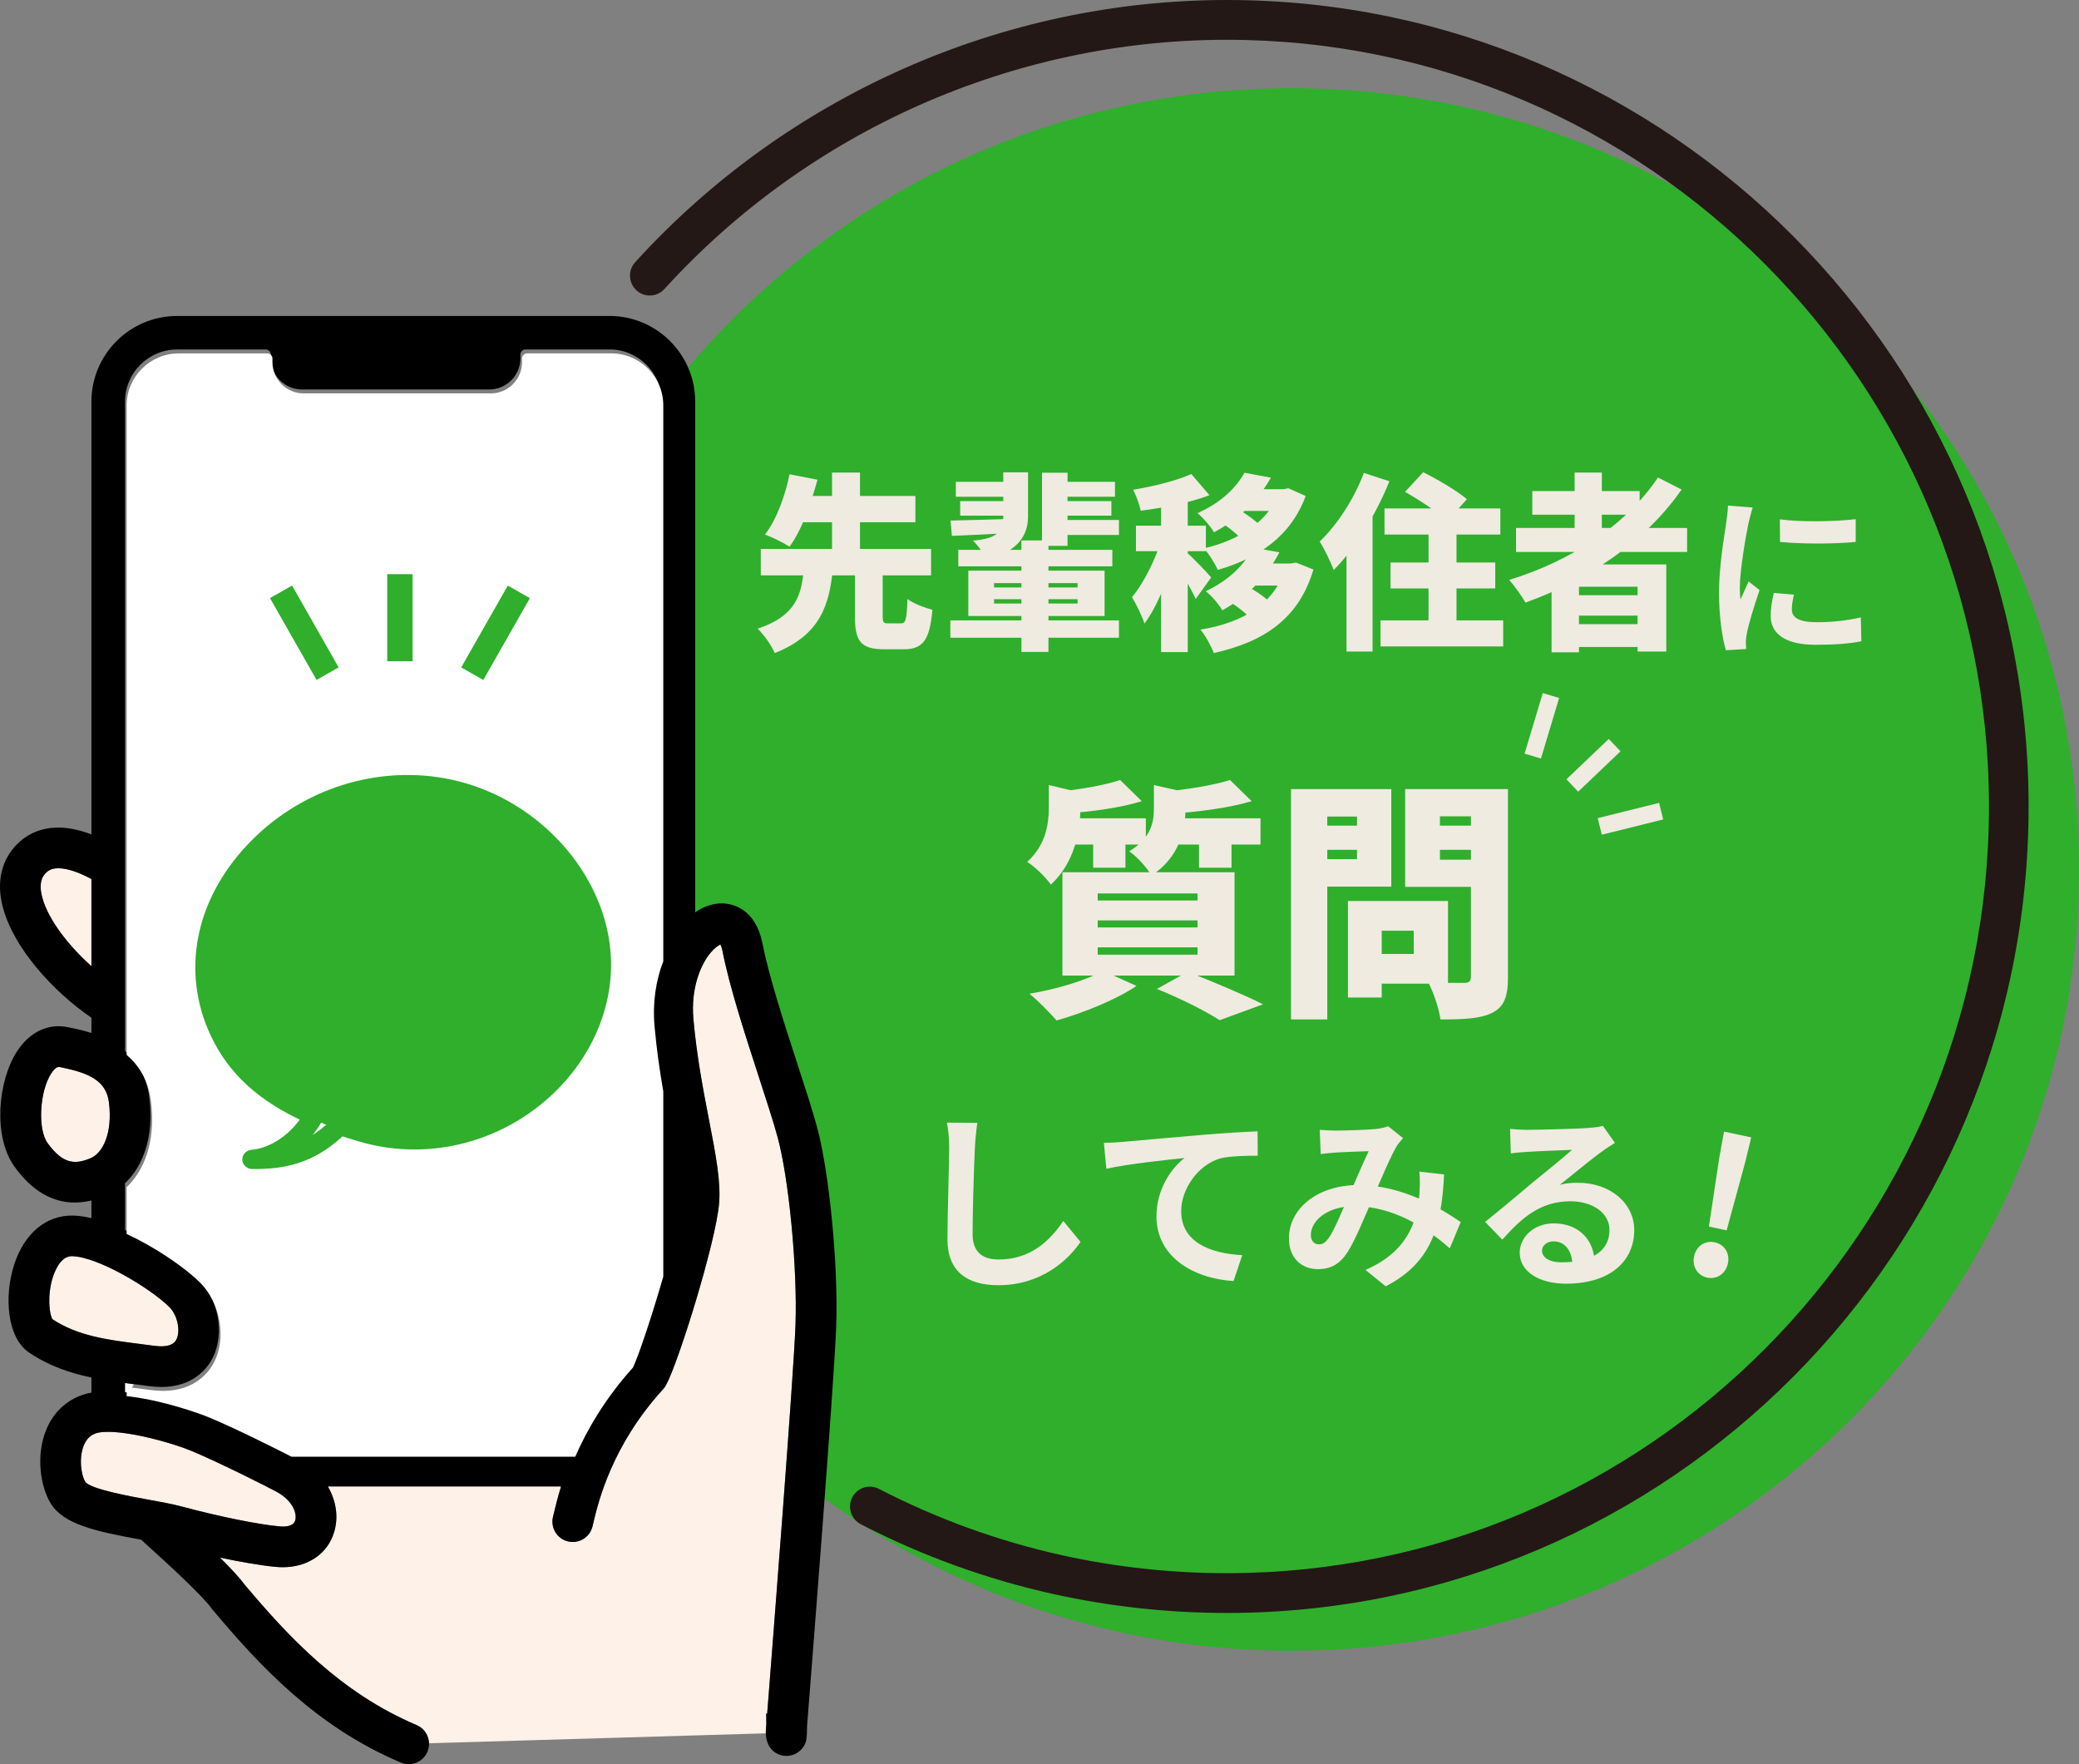
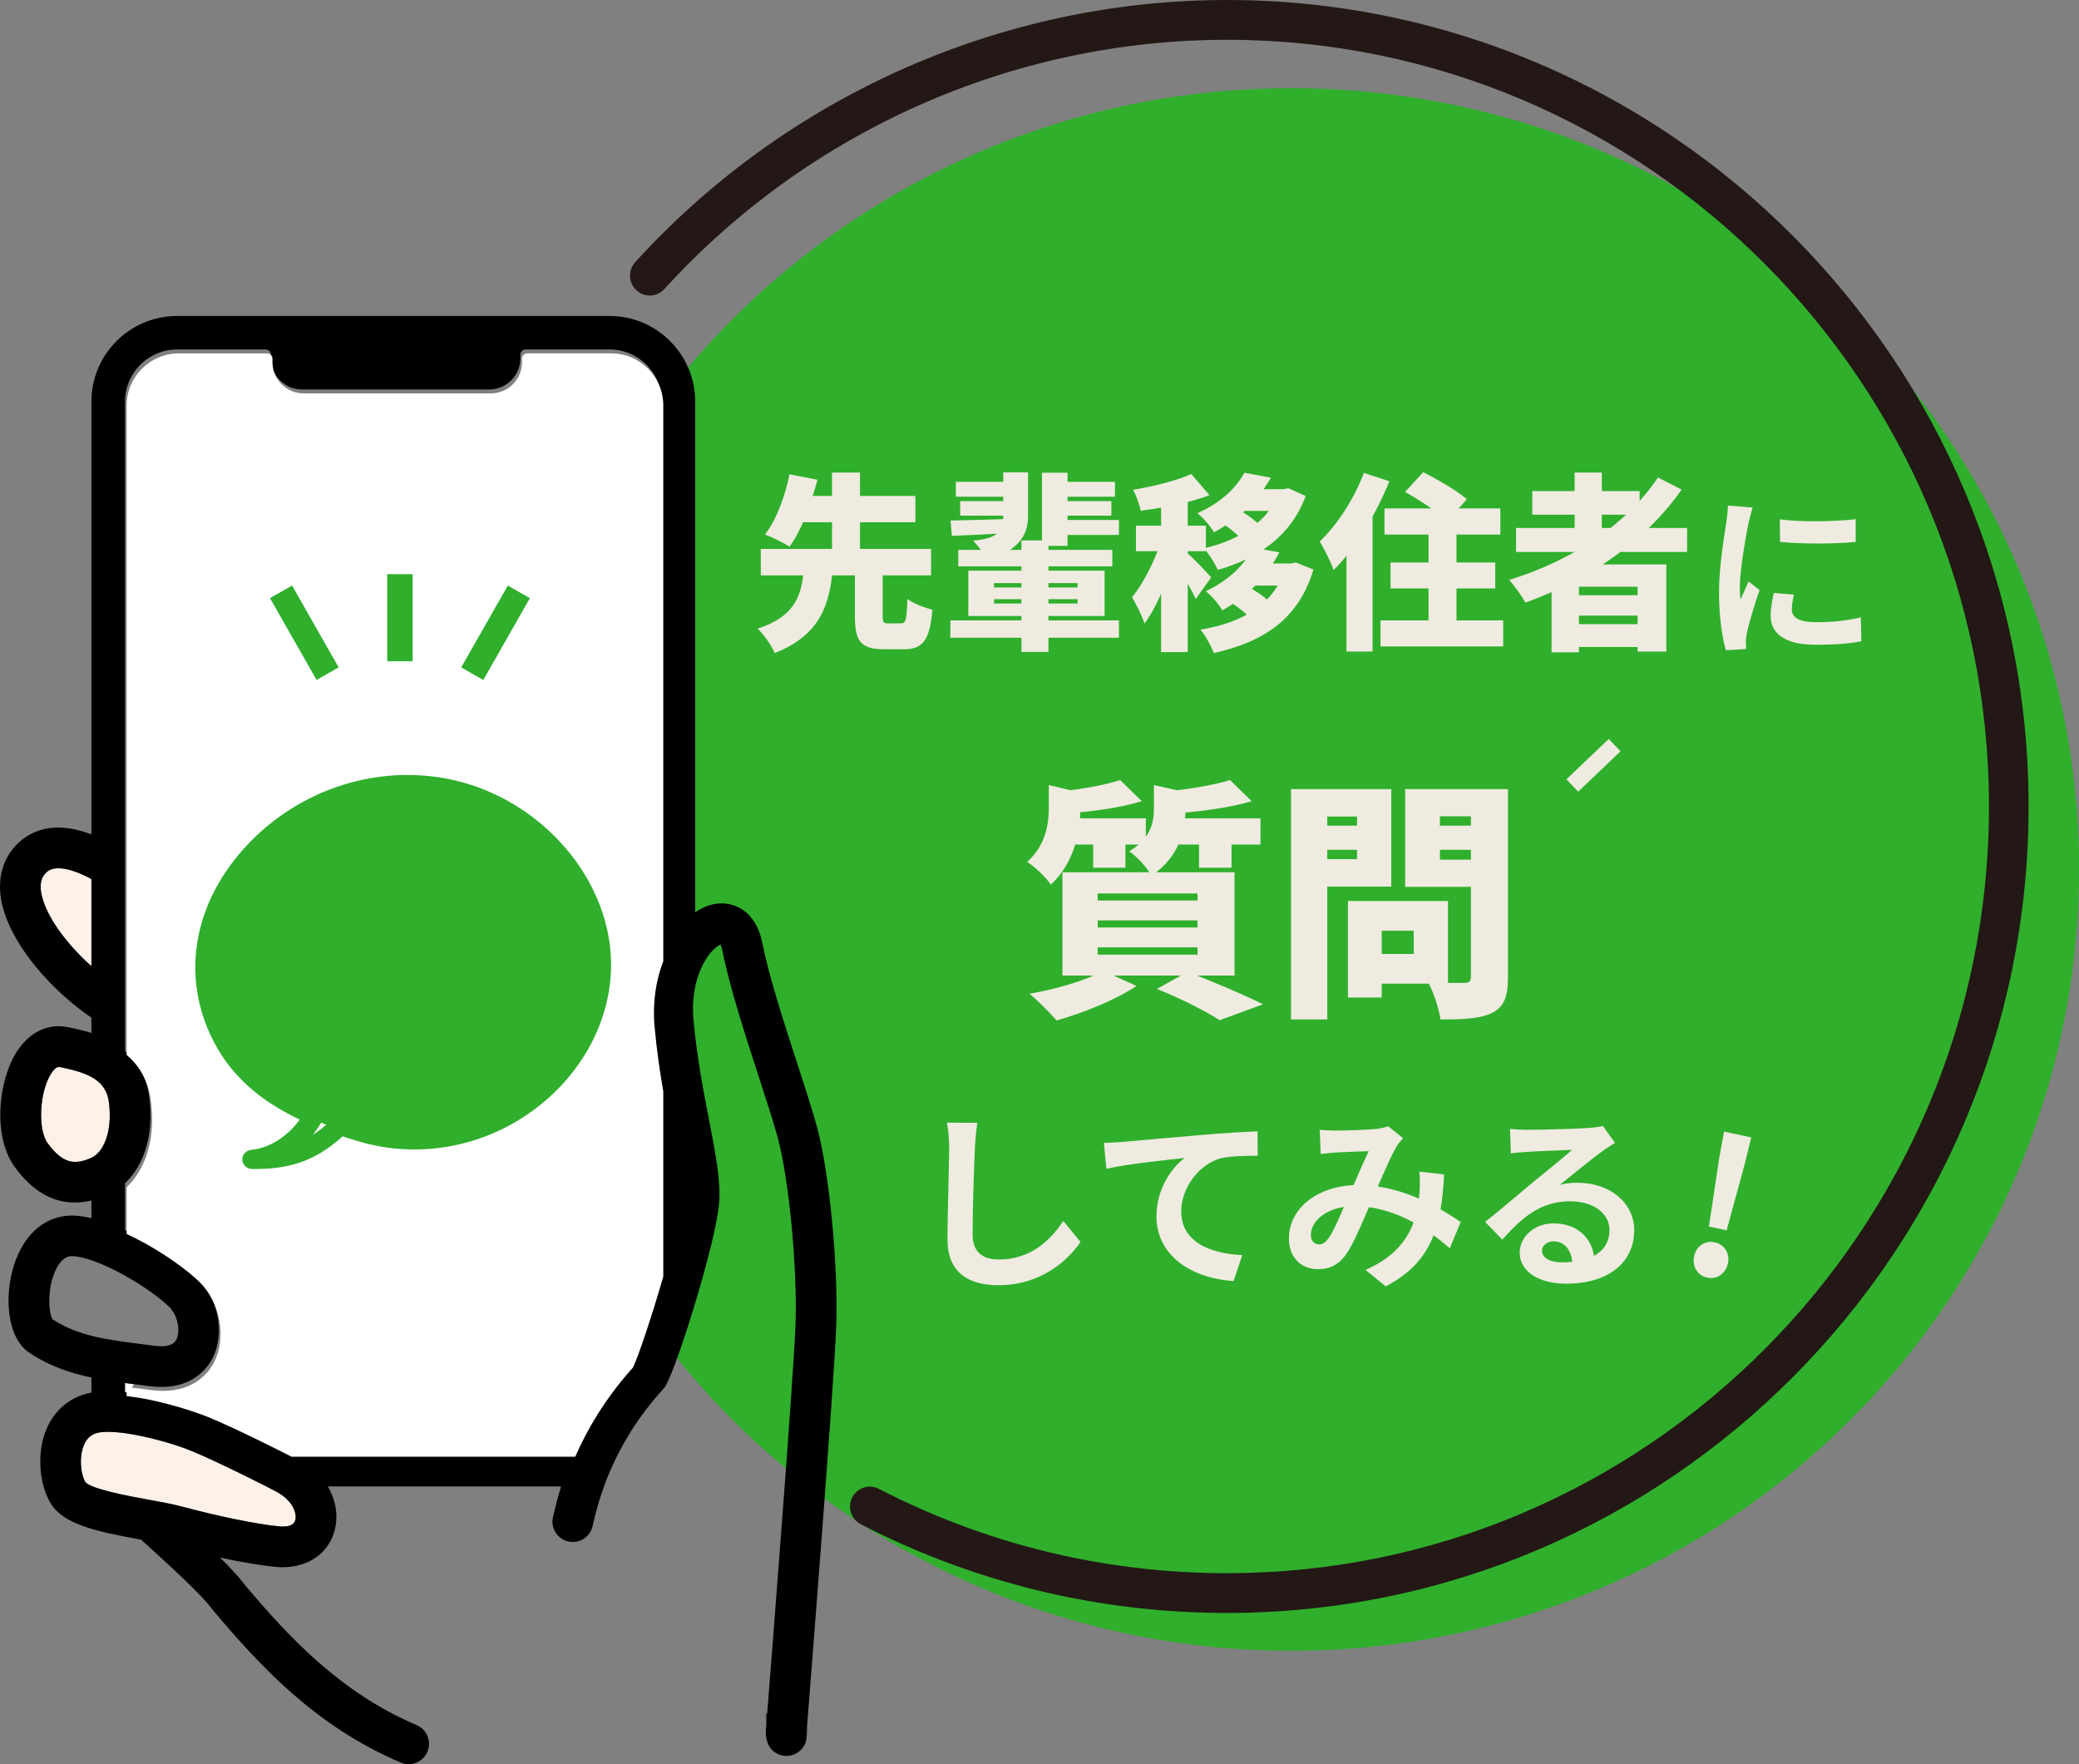
<svg xmlns="http://www.w3.org/2000/svg" width="165" height="140" viewBox="0 0 165 140" fill="none">
  <rect x="0" y="0" width="165" height="140" fill="#808080" stroke="none" />
  <path d="M165 69.003C165 34.761 137.017 7 102.5 7C76.73 7 54.605 22.472 45.042 44.561C41.797 52.062 40 60.321 40 68.997C40 98.645 60.976 123.431 89.001 129.552C93.348 130.503 97.863 131 102.495 131C137.011 131 164.995 103.239 164.995 68.997L165 69.003Z" fill="#2FAF2C" />
  <path d="M128.613 59.621L127.679 58.641L124.319 61.844L125.254 62.824L128.613 59.621Z" fill="#EFEBE0" />
-   <path d="M123.74 55.39L122.443 55L121 59.806L122.297 60.196L123.74 55.39Z" fill="#EFEBE0" />
-   <path d="M131.673 63.714L126.803 64.926L127.13 66.24L132 65.028L131.673 63.714Z" fill="#EFEBE0" />
  <path d="M97.368 128C92.738 128 88.113 127.495 83.629 126.506C78.313 125.327 73.165 123.464 68.315 120.959C67.546 120.559 67.242 119.607 67.635 118.833C68.032 118.06 68.979 117.754 69.748 118.149C74.352 120.528 79.249 122.306 84.298 123.422C88.562 124.364 92.957 124.843 97.363 124.843C130.717 124.843 157.855 97.547 157.855 64C157.855 30.453 130.722 3.157 97.368 3.157C80.437 3.157 64.166 10.367 52.728 22.938C52.142 23.58 51.148 23.628 50.51 23.038C49.872 22.449 49.825 21.449 50.411 20.807C62.444 7.583 79.558 0 97.368 0C132.454 0 161 28.711 161 64C161 99.289 132.454 128 97.368 128Z" fill="#231815" />
-   <path d="M60.776 137.375C60.776 137.375 60.776 137.363 60.776 137.359C60.78 137.302 60.796 137.125 60.816 136.83C60.816 136.589 60.816 136.294 60.808 135.951L60.881 136.024C61.325 130.415 62.99 109.123 63.131 105.139C63.289 100.655 62.611 93.546 61.708 90.227C61.365 88.973 60.8 87.235 60.199 85.392C59.119 82.065 57.892 78.299 57.336 75.468C57.288 75.214 57.223 75.049 57.175 74.956C57.021 75.02 56.739 75.198 56.4 75.597C55.598 76.549 54.811 78.432 55.029 80.859C55.291 83.831 55.807 86.505 56.267 88.864C56.796 91.594 57.215 93.751 57.07 95.473C56.808 98.618 53.791 108.284 52.835 109.954C52.775 110.059 52.706 110.151 52.626 110.24C48.548 114.708 47.483 119.196 47.08 120.882L47.02 121.136C46.81 122.003 45.939 122.531 45.072 122.322C44.205 122.112 43.676 121.241 43.886 120.374L43.943 120.136C44.064 119.62 44.245 118.87 44.527 117.958H26.016C26.674 119.096 26.879 120.378 26.516 121.584C25.996 123.314 24.423 124.37 22.439 124.37C22.27 124.37 22.096 124.362 21.919 124.346C20.669 124.233 19.063 123.947 17.454 123.604C18.301 124.443 19.003 125.193 19.422 125.765C22.83 129.806 26.976 134.326 33.066 136.899C33.667 137.153 34.026 137.726 34.046 138.339L60.776 137.552C60.776 137.508 60.776 137.46 60.776 137.415C60.776 137.403 60.776 137.391 60.776 137.375Z" fill="#FEF1E8" />
-   <path d="M7.255 69.758C6.339 69.266 5.396 68.903 4.638 68.903C4.565 68.903 4.496 68.903 4.428 68.911C4.033 68.951 3.758 69.105 3.512 69.423C3.395 69.576 3.036 70.044 3.359 71.23C3.843 73.004 5.44 75.044 7.255 76.67V69.754V69.758Z" fill="#FEF1E8" />
+   <path d="M7.255 69.758C6.339 69.266 5.396 68.903 4.638 68.903C4.565 68.903 4.496 68.903 4.428 68.911C4.033 68.951 3.758 69.105 3.512 69.423C3.395 69.576 3.036 70.044 3.359 71.23C3.843 73.004 5.44 75.044 7.255 76.67V69.754Z" fill="#FEF1E8" />
  <path d="M9.917 109.756V110.486C10.03 110.498 10.147 110.51 10.259 110.526L10.623 109.849C10.389 109.821 10.151 109.789 9.917 109.756Z" fill="white" />
  <path d="M8.642 87.477C8.429 85.775 7.073 85.162 4.96 84.727L4.746 84.682C4.746 84.682 4.702 84.674 4.67 84.674C4.557 84.674 4.355 84.743 4.065 85.186C3.133 86.618 2.976 89.614 3.775 90.715C5.005 92.412 5.972 92.433 7.227 91.896C8.126 91.509 8.953 89.965 8.642 87.481V87.477Z" fill="#FEF1E8" />
  <path d="M21.923 118.37C21.285 118.023 17.47 116.099 15.26 115.168C13.591 114.466 10.417 113.627 8.566 113.627C8.267 113.627 8.001 113.648 7.783 113.696C7.444 113.773 6.961 113.954 6.662 114.668C6.231 115.688 6.44 117.071 6.775 117.616C7.287 118.192 10.34 118.749 11.812 119.015C12.78 119.192 13.695 119.358 14.417 119.551C17.418 120.354 20.475 120.975 22.209 121.132C22.6 121.168 23.278 121.152 23.427 120.652C23.576 120.164 23.298 119.112 21.923 118.37Z" fill="#FEF1E8" />
-   <path d="M12.236 106.804C13.175 106.934 13.772 106.764 14.002 106.304C14.345 105.615 14.079 104.373 13.458 103.748C11.937 102.228 7.791 99.756 5.747 99.695C5.557 99.695 4.98 99.671 4.452 100.723C3.698 102.228 3.863 104.244 4.17 104.704C6.186 106.034 8.558 106.337 11.066 106.655C11.457 106.704 11.848 106.756 12.24 106.808L12.236 106.804Z" fill="#FEF1E8" />
  <path d="M64.825 89.376C64.462 88.049 63.886 86.271 63.273 84.392C62.22 81.154 61.026 77.48 60.506 74.839C59.99 72.226 58.199 71.524 56.828 71.722C56.267 71.802 55.707 72.04 55.174 72.399V31.873C55.174 28.126 52.125 25.074 48.375 25.074H14.055C10.308 25.074 7.255 28.122 7.255 31.873V66.213C6.239 65.83 5.158 65.596 4.117 65.697C2.835 65.822 1.738 66.431 0.951 67.455C0.29 68.318 -0.371 69.818 0.246 72.073C1.117 75.258 4.202 78.674 7.255 80.763V81.976C6.606 81.767 6.021 81.642 5.614 81.561L5.416 81.521C3.843 81.186 2.363 81.88 1.359 83.42C-0.17 85.771 -0.581 90.195 1.161 92.598C2.528 94.481 4.125 95.429 5.932 95.429C6.36 95.429 6.803 95.372 7.255 95.267V96.667C6.763 96.554 6.287 96.477 5.839 96.465C3.69 96.401 1.927 97.86 1.121 100.369C0.318 102.861 0.544 106.151 2.311 107.337C3.9 108.405 5.573 108.966 7.255 109.317V110.514C7.198 110.526 7.142 110.535 7.086 110.547C5.529 110.889 4.319 111.91 3.686 113.418C2.815 115.486 3.214 118.003 4.033 119.321C5.049 120.955 7.529 121.519 11.199 122.184C13.365 124.144 16.063 126.608 16.837 127.697C16.861 127.733 16.89 127.765 16.918 127.798C20.572 132.137 25.04 137.008 31.808 139.871C32.013 139.96 32.227 140 32.437 140C33.066 140 33.663 139.629 33.925 139.016C34.017 138.794 34.054 138.564 34.05 138.339C34.03 137.73 33.671 137.153 33.07 136.899C26.98 134.322 22.834 129.806 19.426 125.765C19.007 125.193 18.309 124.443 17.458 123.604C19.067 123.947 20.672 124.233 21.923 124.346C22.1 124.362 22.27 124.37 22.443 124.37C24.427 124.37 26 123.314 26.52 121.584C26.883 120.378 26.678 119.096 26.02 117.958H44.531C44.249 118.87 44.068 119.62 43.947 120.136L43.89 120.374C43.681 121.241 44.213 122.112 45.076 122.322C45.943 122.531 46.814 121.999 47.024 121.136L47.084 120.882C47.483 119.192 48.552 114.708 52.63 110.24C52.71 110.151 52.779 110.055 52.839 109.954C53.795 108.28 56.812 98.618 57.074 95.473C57.215 93.751 56.8 91.594 56.271 88.864C55.816 86.505 55.295 83.827 55.033 80.859C54.819 78.432 55.602 76.549 56.404 75.597C56.743 75.198 57.026 75.02 57.179 74.956C57.227 75.053 57.292 75.214 57.34 75.468C57.897 78.299 59.123 82.069 60.203 85.392C60.8 87.235 61.369 88.973 61.712 90.227C62.619 93.546 63.297 100.651 63.135 105.139C62.994 109.123 61.325 130.415 60.885 136.024L60.812 135.951C60.816 136.294 60.821 136.589 60.821 136.83C60.796 137.125 60.784 137.302 60.78 137.359C60.78 137.367 60.78 137.375 60.78 137.375C60.78 137.387 60.78 137.399 60.78 137.415C60.78 137.46 60.78 137.504 60.78 137.552C60.78 137.572 60.78 137.593 60.78 137.617C60.78 137.641 60.784 137.661 60.788 137.685C60.788 137.697 60.788 137.706 60.788 137.718C60.917 138.964 61.768 139.254 62.135 139.319C62.865 139.448 63.591 139.06 63.894 138.383C63.978 138.193 64.043 138.044 64.055 136.939C64.406 132.528 66.216 109.539 66.366 105.252C66.539 100.425 65.817 93.005 64.829 89.376H64.825ZM3.359 71.23C3.036 70.044 3.395 69.576 3.512 69.423C3.758 69.105 4.033 68.951 4.428 68.911C4.496 68.903 4.569 68.903 4.638 68.903C5.396 68.903 6.339 69.266 7.255 69.758V76.674C5.44 75.049 3.843 73.004 3.359 71.234V71.23ZM7.231 91.892C5.976 92.429 5.009 92.408 3.779 90.711C2.98 89.61 3.137 86.614 4.069 85.182C4.359 84.739 4.561 84.67 4.674 84.67C4.706 84.67 4.73 84.674 4.75 84.678L4.964 84.722C7.077 85.162 8.433 85.775 8.646 87.473C8.957 89.957 8.13 91.505 7.231 91.888V91.892ZM4.17 104.695C3.863 104.236 3.698 102.224 4.452 100.715C4.98 99.663 5.557 99.683 5.747 99.687C7.791 99.748 11.937 102.22 13.458 103.74C14.079 104.361 14.345 105.603 14.002 106.296C13.772 106.756 13.179 106.925 12.236 106.796C11.844 106.744 11.453 106.692 11.062 106.643C8.554 106.325 6.186 106.022 4.166 104.691L4.17 104.695ZM23.431 120.652C23.282 121.152 22.604 121.168 22.213 121.132C20.479 120.975 17.422 120.358 14.421 119.551C13.7 119.358 12.784 119.192 11.816 119.015C10.348 118.749 7.291 118.192 6.779 117.616C6.44 117.071 6.235 115.688 6.666 114.668C6.969 113.954 7.453 113.773 7.787 113.696C8.005 113.648 8.271 113.627 8.57 113.627C10.421 113.627 13.595 114.466 15.264 115.168C17.478 116.095 21.29 118.023 21.927 118.37C23.302 119.112 23.58 120.164 23.431 120.652ZM52.513 75.976C51.94 77.448 51.65 79.21 51.819 81.138C51.984 82.989 52.238 84.706 52.513 86.303V100.994C51.621 104.091 50.544 107.309 50.105 108.216C47.863 110.708 46.443 113.192 45.523 115.293H23.012C21.737 114.636 18.543 113.043 16.511 112.192C15.656 111.833 12.881 110.857 10.264 110.522C10.151 110.506 10.034 110.494 9.921 110.482V109.752C10.159 109.784 10.393 109.813 10.627 109.845C10.639 109.845 10.647 109.845 10.659 109.845C11.038 109.893 11.421 109.942 11.8 109.994C12.155 110.043 12.49 110.067 12.8 110.067C15.426 110.067 16.523 108.478 16.894 107.732C17.845 105.812 17.341 103.058 15.74 101.461C15.623 101.344 15.482 101.215 15.333 101.082C14.147 100.03 12.066 98.602 9.921 97.614V93.9C11.248 92.638 12.264 90.388 11.848 87.069C11.635 85.368 10.868 84.21 9.921 83.404V31.873C9.921 29.59 11.772 27.735 14.059 27.735H21.084C21.314 27.735 21.495 27.921 21.495 28.146V28.429C21.495 29.8 22.604 30.909 23.976 30.909H38.821C40.192 30.909 41.301 29.8 41.301 28.429V28.146C41.301 27.917 41.486 27.731 41.716 27.731H48.379C50.661 27.731 52.513 29.582 52.513 31.869V75.968V75.976Z" fill="black" />
  <path d="M52.642 76.287C52.069 77.758 51.779 79.521 51.948 81.448C52.113 83.299 52.367 85.017 52.642 86.614V101.304C51.75 104.401 50.674 107.619 50.234 108.526C47.992 111.018 46.572 113.502 45.653 115.603H23.141C21.866 114.946 18.672 113.353 16.64 112.502C15.785 112.144 13.01 111.168 10.393 110.833C10.28 110.817 10.163 110.805 10.05 110.793V110.063C10.288 110.095 10.522 110.123 10.755 110.155C10.768 110.155 10.776 110.155 10.788 110.155C11.167 110.204 11.55 110.252 11.929 110.305C12.284 110.353 12.619 110.377 12.929 110.377C15.555 110.377 16.652 108.788 17.023 108.042C17.974 106.123 17.47 103.369 15.869 101.772C15.752 101.655 15.611 101.526 15.462 101.393C14.276 100.34 12.195 98.913 10.05 97.925V94.211C11.377 92.949 12.393 90.699 11.977 87.38C11.764 85.678 10.998 84.521 10.05 83.714V32.183C10.05 29.901 11.901 28.046 14.188 28.046H21.213C21.443 28.046 21.624 28.231 21.624 28.457V28.739C21.624 30.11 22.733 31.219 24.105 31.219H38.95C40.321 31.219 41.43 30.11 41.43 28.739V28.457C41.43 28.227 41.616 28.042 41.846 28.042H48.508C50.791 28.042 52.642 29.893 52.642 32.179V76.278V76.287Z" fill="white" />
  <path d="M32.747 45.563H30.731V52.475H32.747V45.563Z" fill="#2FAF2C" />
  <path d="M23.18 46.467L21.427 47.465L25.124 53.958L26.877 52.961L23.18 46.467Z" fill="#2FAF2C" />
  <path d="M40.301 46.47L36.604 52.964L38.357 53.962L42.054 47.468L40.301 46.47Z" fill="#2FAF2C" />
  <path d="M135.627 97.337L136.454 91.854L136.829 89.802L138.986 90.26L138.494 92.287L137.035 97.636L135.627 97.337ZM135.487 101.386C134.724 101.224 134.28 100.501 134.451 99.694C134.623 98.887 135.32 98.421 136.083 98.584C136.86 98.749 137.308 99.457 137.136 100.264C136.965 101.071 136.265 101.551 135.487 101.386Z" fill="#EFEBE0" />
  <path d="M67.85 45.195H70.055V48.885C70.055 49.41 70.115 49.47 70.52 49.47C70.7 49.47 71.285 49.47 71.495 49.47C71.885 49.47 71.96 49.215 72.02 47.535C72.455 47.88 73.415 48.24 74 48.39C73.79 50.85 73.22 51.525 71.705 51.525C71.33 51.525 70.535 51.525 70.175 51.525C68.285 51.525 67.85 50.85 67.85 48.9V45.195ZM60.38 43.56H73.895V45.66H60.38V43.56ZM62.855 39.36H72.65V41.445H62.855V39.36ZM63.8 45.21H66.095C65.81 47.925 65.165 50.37 61.49 51.825C61.235 51.24 60.62 50.34 60.125 49.89C63.275 48.855 63.59 47.085 63.8 45.21ZM62.66 37.635L64.88 38.07C64.385 39.87 63.65 42.06 62.66 43.38C62.15 43.05 61.25 42.615 60.71 42.42C61.67 41.205 62.36 39.165 62.66 37.635ZM66.035 37.5H68.255V44.19H66.035V37.5ZM76.055 43.635H88.28V44.94H76.055V43.635ZM83.75 38.235H88.49V39.42H83.75V38.235ZM83.81 39.765H88.205V40.92H83.81V39.765ZM75.86 38.235H80.6V39.42H75.86V38.235ZM76.205 39.765H80.6V40.92H76.205V39.765ZM83.795 41.265H88.805V42.45H83.795V41.265ZM75.425 49.23H88.805V50.61H75.425V49.23ZM82.7 37.515H84.725V43.32H82.7V37.515ZM81.065 42.885H83.21V51.735H81.065V42.885ZM75.44 41.31C76.73 41.28 78.56 41.235 80.42 41.175L80.405 42.285C78.665 42.39 76.895 42.465 75.545 42.525L75.44 41.31ZM78.89 47.55V47.895H85.52V47.55H78.89ZM78.89 46.275V46.62H85.52V46.275H78.89ZM76.85 45.285H87.665V48.885H76.85V45.285ZM79.625 37.485H81.59V40.995C81.59 42.6 80.645 43.815 78.35 44.37C78.14 43.98 77.57 43.245 77.225 42.9C79.355 42.735 79.625 42 79.625 40.98V37.485ZM98.765 37.515L100.865 37.905C99.875 39.645 98.51 41.085 96.35 42.24C96.08 41.775 95.45 41.04 95.03 40.725C96.935 39.885 98.12 38.685 98.765 37.515ZM98.99 38.82H102.305V40.545H97.775L98.99 38.82ZM101.495 38.82H101.885L102.245 38.745L103.625 39.36C102.455 42.54 99.89 44.295 96.65 45.225C96.425 44.715 95.93 43.92 95.54 43.515C98.36 42.885 100.685 41.34 101.495 39.12V38.82ZM97.19 41.64L98.54 40.575C99.095 40.92 99.83 41.46 100.19 41.865L98.765 43.02C98.45 42.63 97.745 42.03 97.19 41.64ZM99.455 43.455L101.54 43.83C100.58 45.66 99.215 47.205 97.01 48.435C96.74 47.955 96.125 47.235 95.69 46.92C97.64 46.005 98.825 44.715 99.455 43.455ZM99.785 44.715H102.77V46.47H98.555L99.785 44.715ZM102.035 44.715H102.455L102.845 44.64L104.24 45.195C103.07 49.14 100.28 50.94 96.335 51.825C96.125 51.27 95.66 50.415 95.27 49.965C98.72 49.41 101.21 47.85 102.035 45.015V44.715ZM97.625 47.775L99.08 46.575C99.74 46.935 100.58 47.52 100.985 47.985L99.44 49.29C99.08 48.825 98.285 48.18 97.625 47.775ZM92.15 38.985H94.265V51.75H92.15V38.985ZM90.155 41.715H95.705V43.74H90.155V41.715ZM92.27 42.54L93.515 43.095C92.96 45.255 91.985 47.955 90.83 49.485C90.635 48.855 90.17 47.94 89.84 47.385C90.86 46.185 91.835 44.085 92.27 42.54ZM94.55 37.62L95.99 39.3C94.37 39.915 92.3 40.305 90.53 40.53C90.44 40.05 90.17 39.315 89.93 38.865C91.58 38.595 93.365 38.145 94.55 37.62ZM94.235 43.89C94.61 44.19 95.855 45.495 96.125 45.825L94.895 47.535C94.55 46.755 93.77 45.42 93.305 44.73L94.235 43.89ZM109.88 40.35H119.075V42.42H109.88V40.35ZM110.36 44.64H118.67V46.695H110.36V44.64ZM109.565 49.23H119.3V51.3H109.565V49.23ZM113.375 40.995H115.595V50.58H113.375V40.995ZM111.515 39.03L112.955 37.47C114.05 38.025 115.64 38.94 116.42 39.615L114.86 41.355C114.185 40.68 112.64 39.675 111.515 39.03ZM108.245 37.53L110.27 38.19C109.25 40.74 107.57 43.53 105.845 45.24C105.665 44.715 105.095 43.515 104.735 42.975C106.115 41.67 107.465 39.6 108.245 37.53ZM106.865 41.835L108.935 39.765V39.78V51.705H106.865V41.835ZM120.32 41.895H133.895V43.8H120.32V41.895ZM121.61 38.97H130.13V40.845H121.61V38.97ZM124.37 47.235H130.865V48.855H124.37V47.235ZM124.37 49.53H130.865V51.345H124.37V49.53ZM124.97 37.5H127.13V42.975H124.97V37.5ZM131.585 37.89L133.46 38.85C130.565 43.02 125.96 46.065 121.07 47.82C120.815 47.355 120.17 46.455 119.78 46.02C124.67 44.52 129.05 41.685 131.585 37.89ZM123.14 44.79H132.245V51.705H129.965V46.56H125.315V51.765H123.14V44.79Z" fill="#EFEBE0" />
  <path d="M88.9 61.9L90.62 63.58C88.88 64.12 86.58 64.42 84.66 64.54C84.58 64.06 84.3 63.28 84.04 62.82C85.78 62.64 87.72 62.3 88.9 61.9ZM97.62 61.9L99.34 63.58C97.46 64.14 94.96 64.44 92.88 64.58C92.78 64.08 92.5 63.3 92.26 62.84C94.16 62.66 96.32 62.32 97.62 61.9ZM83.24 62.3L86.28 63.02C86.26 63.22 86.12 63.32 85.74 63.4V64.18C85.74 65.82 85.34 68.42 83.4 70.2C83.02 69.64 82.1 68.74 81.52 68.4C83.02 67.04 83.24 65.38 83.24 64.04V62.3ZM91.58 62.3L94.62 62.98C94.6 63.18 94.46 63.3 94.08 63.36V64.3C94.08 65.8 93.62 68.04 91.38 69.48C91.06 68.88 90.2 67.94 89.62 67.56C91.32 66.52 91.58 65.3 91.58 64.16V62.3ZM84.36 64.94H90.94V67.02H84.36V64.94ZM92.64 64.94H100.04V67.02H92.64V64.94ZM86.76 65.62H89.32V68.86H86.76V65.62ZM95.16 65.62H97.74V68.86H95.16V65.62ZM87.12 73.04V73.6H95.04V73.04H87.12ZM87.12 75.18V75.76H95.04V75.18H87.12ZM87.12 70.9V71.46H95.04V70.9H87.12ZM84.32 69.22H97.98V77.42H84.32V69.22ZM91.82 78.48L94.26 77.12C96.32 77.92 98.82 78.98 100.24 79.7L96.8 80.96C95.76 80.28 93.76 79.26 91.82 78.48ZM87.54 77.04L90.2 78.24C88.54 79.36 85.92 80.4 83.86 80.98C83.34 80.4 82.34 79.36 81.7 78.86C83.84 78.5 86.22 77.8 87.54 77.04ZM108.22 71.5H114.92V78.06H108.22V75.7H112.2V73.86H108.22V71.5ZM106.98 71.5H109.66V79.16H106.98V71.5ZM103.9 65.52H108.6V67.44H103.9V65.52ZM113.22 65.52H117.92V67.44H113.22V65.52ZM116.74 62.62H119.68V77.54C119.68 79.08 119.38 79.88 118.46 80.36C117.52 80.84 116.22 80.9 114.32 80.9C114.22 80.08 113.76 78.7 113.34 77.94C114.42 78.02 115.82 78 116.22 78C116.6 78 116.74 77.86 116.74 77.5V62.62ZM104.14 62.62H110.42V70.36H104.14V68.18H107.7V64.8H104.14V62.62ZM118.32 62.62V64.78H114.28V68.22H118.32V70.38H111.52V62.62H118.32ZM102.46 62.62H105.34V80.9H102.46V62.62Z" fill="#EFEBE0" />
  <path d="M141.258 41.214C142.98 41.452 145.78 41.382 147.278 41.2V43.006C145.57 43.174 143.022 43.174 141.272 43.006L141.258 41.214ZM142.378 47.192C142.266 47.668 142.21 48.004 142.21 48.368C142.21 48.998 142.756 49.376 144.184 49.376C145.43 49.376 146.466 49.264 147.684 48.998L147.726 50.888C146.816 51.07 145.682 51.168 144.1 51.168C141.692 51.168 140.53 50.3 140.53 48.872C140.53 48.312 140.614 47.766 140.782 47.052L142.378 47.192ZM139.102 40.276C139.004 40.57 138.822 41.284 138.766 41.536C138.57 42.46 138.08 45.26 138.08 46.66C138.08 46.94 138.094 47.29 138.136 47.57C138.346 47.094 138.57 46.618 138.78 46.142L139.648 46.828C139.242 48.004 138.78 49.516 138.64 50.258C138.598 50.468 138.556 50.776 138.556 50.916C138.57 51.07 138.57 51.308 138.584 51.504L136.974 51.602C136.694 50.65 136.428 48.942 136.428 47.038C136.428 44.924 136.848 42.572 137.002 41.48C137.058 41.102 137.128 40.57 137.142 40.122L139.102 40.276Z" fill="#EFEBE0" />
  <path d="M77.565 89.105C77.475 89.735 77.4 90.515 77.37 91.115C77.295 92.735 77.19 96.08 77.19 97.94C77.19 99.455 78.09 99.95 79.26 99.95C81.735 99.95 83.295 98.525 84.39 96.89L85.755 98.555C84.78 99.995 82.65 101.99 79.23 101.99C76.77 101.99 75.195 100.91 75.195 98.345C75.195 96.335 75.33 92.405 75.33 91.115C75.33 90.395 75.27 89.675 75.15 89.09L77.565 89.105ZM87.611 90.695C88.196 90.68 88.796 90.65 89.081 90.62C90.341 90.5 92.801 90.29 95.561 90.05C97.106 89.915 98.741 89.825 99.806 89.78L99.821 91.715C99.011 91.715 97.721 91.73 96.911 91.91C95.111 92.39 93.746 94.34 93.746 96.11C93.746 98.585 96.056 99.47 98.591 99.605L97.901 101.66C94.751 101.465 91.781 99.77 91.781 96.515C91.781 94.355 92.996 92.66 94.016 91.895C92.606 92.045 89.546 92.36 87.806 92.75L87.611 90.695ZM104.741 89.66C105.146 89.69 105.671 89.72 105.986 89.72C106.856 89.72 108.446 89.66 109.136 89.6C109.511 89.57 109.901 89.48 110.171 89.375L111.356 90.32C111.161 90.545 110.981 90.74 110.861 90.935C110.351 91.79 109.541 93.725 108.866 95.285C108.266 96.665 107.546 98.45 106.931 99.395C106.331 100.31 105.626 100.715 104.591 100.715C103.286 100.715 102.296 99.815 102.296 98.285C102.296 95.885 104.591 94.04 107.801 94.04C111.296 94.04 114.356 95.9 115.931 96.98L115.061 99.065C113.216 97.43 110.576 95.72 107.486 95.72C105.296 95.72 104.036 96.905 104.036 98C104.036 98.495 104.321 98.75 104.681 98.75C104.981 98.75 105.176 98.615 105.461 98.24C105.956 97.505 106.496 96.125 107.036 94.94C107.561 93.755 108.176 92.285 108.626 91.355C108.026 91.37 106.721 91.415 106.046 91.46C105.731 91.475 105.206 91.535 104.816 91.58L104.741 89.66ZM114.611 93.2C114.401 97.46 113.561 100.22 109.976 102.08L108.371 100.775C112.076 99.185 112.526 96.38 112.661 94.625C112.691 94.04 112.706 93.44 112.646 92.975L114.611 93.2ZM119.846 89.585C120.266 89.63 120.776 89.66 121.196 89.66C122.006 89.66 125.201 89.585 126.056 89.51C126.686 89.465 127.031 89.405 127.211 89.345L128.171 90.695C127.826 90.92 127.466 91.13 127.136 91.385C126.326 91.955 124.751 93.275 123.791 94.025C124.301 93.89 124.751 93.86 125.216 93.86C127.766 93.86 129.701 95.45 129.701 97.625C129.701 99.995 127.901 101.87 124.271 101.87C122.186 101.87 120.611 100.925 120.611 99.41C120.611 98.195 121.721 97.085 123.311 97.085C125.366 97.085 126.506 98.465 126.551 100.115L124.796 100.34C124.766 99.26 124.196 98.51 123.311 98.51C122.756 98.51 122.381 98.855 122.381 99.245C122.381 99.8 122.996 100.175 123.911 100.175C126.446 100.175 127.736 99.215 127.736 97.61C127.736 96.245 126.386 95.33 124.631 95.33C122.321 95.33 120.836 96.56 119.231 98.375L117.866 96.965C118.931 96.125 120.746 94.595 121.616 93.86C122.456 93.17 124.031 91.91 124.766 91.25C124.001 91.28 121.931 91.355 121.121 91.415C120.716 91.445 120.251 91.475 119.906 91.535L119.846 89.585Z" fill="#EFEBE0" />
  <path d="M20.316 92.27C20.215 92.27 20.114 92.27 20.011 92.268C19.858 92.265 19.735 92.155 19.729 92.016C19.723 91.877 19.835 91.76 19.988 91.747C21.721 91.592 23.477 90.382 24.527 88.638C20.88 87.02 18.534 84.886 17.161 81.935C14.922 77.125 15.961 71.707 19.942 67.442C24.023 63.064 30.103 61.121 35.805 62.375C42.812 63.915 48.166 70.278 47.996 76.861C47.884 81.184 45.489 85.355 41.588 88.018C37.99 90.474 33.54 91.307 29.386 90.304C29.113 90.238 28.839 90.165 28.575 90.087C28.051 89.932 27.541 89.772 27.058 89.61C25.114 91.485 23.131 92.27 20.322 92.27H20.316ZM32.343 62.524C27.91 62.524 23.531 64.402 20.379 67.78C16.545 71.893 15.54 77.107 17.691 81.728C19.041 84.627 21.375 86.709 25.043 88.282C25.112 88.314 25.166 88.366 25.192 88.434C25.218 88.5 25.212 88.573 25.178 88.636C24.467 89.927 23.428 90.956 22.247 91.587C23.98 91.278 25.376 90.498 26.761 89.126C26.842 89.047 26.965 89.021 27.075 89.057C27.602 89.238 28.166 89.416 28.747 89.586C29.003 89.662 29.265 89.733 29.53 89.796C33.514 90.759 37.783 89.958 41.24 87.596C45.002 85.028 47.311 81.011 47.417 76.847C47.582 70.5 42.42 64.368 35.667 62.883C34.568 62.642 33.451 62.524 32.34 62.524H32.343Z" fill="#2FAF2C" stroke="#2FAF2C" />
  <ellipse cx="32.432" cy="76.703" rx="15.568" ry="13.838" fill="#2FAF2C" />
</svg>